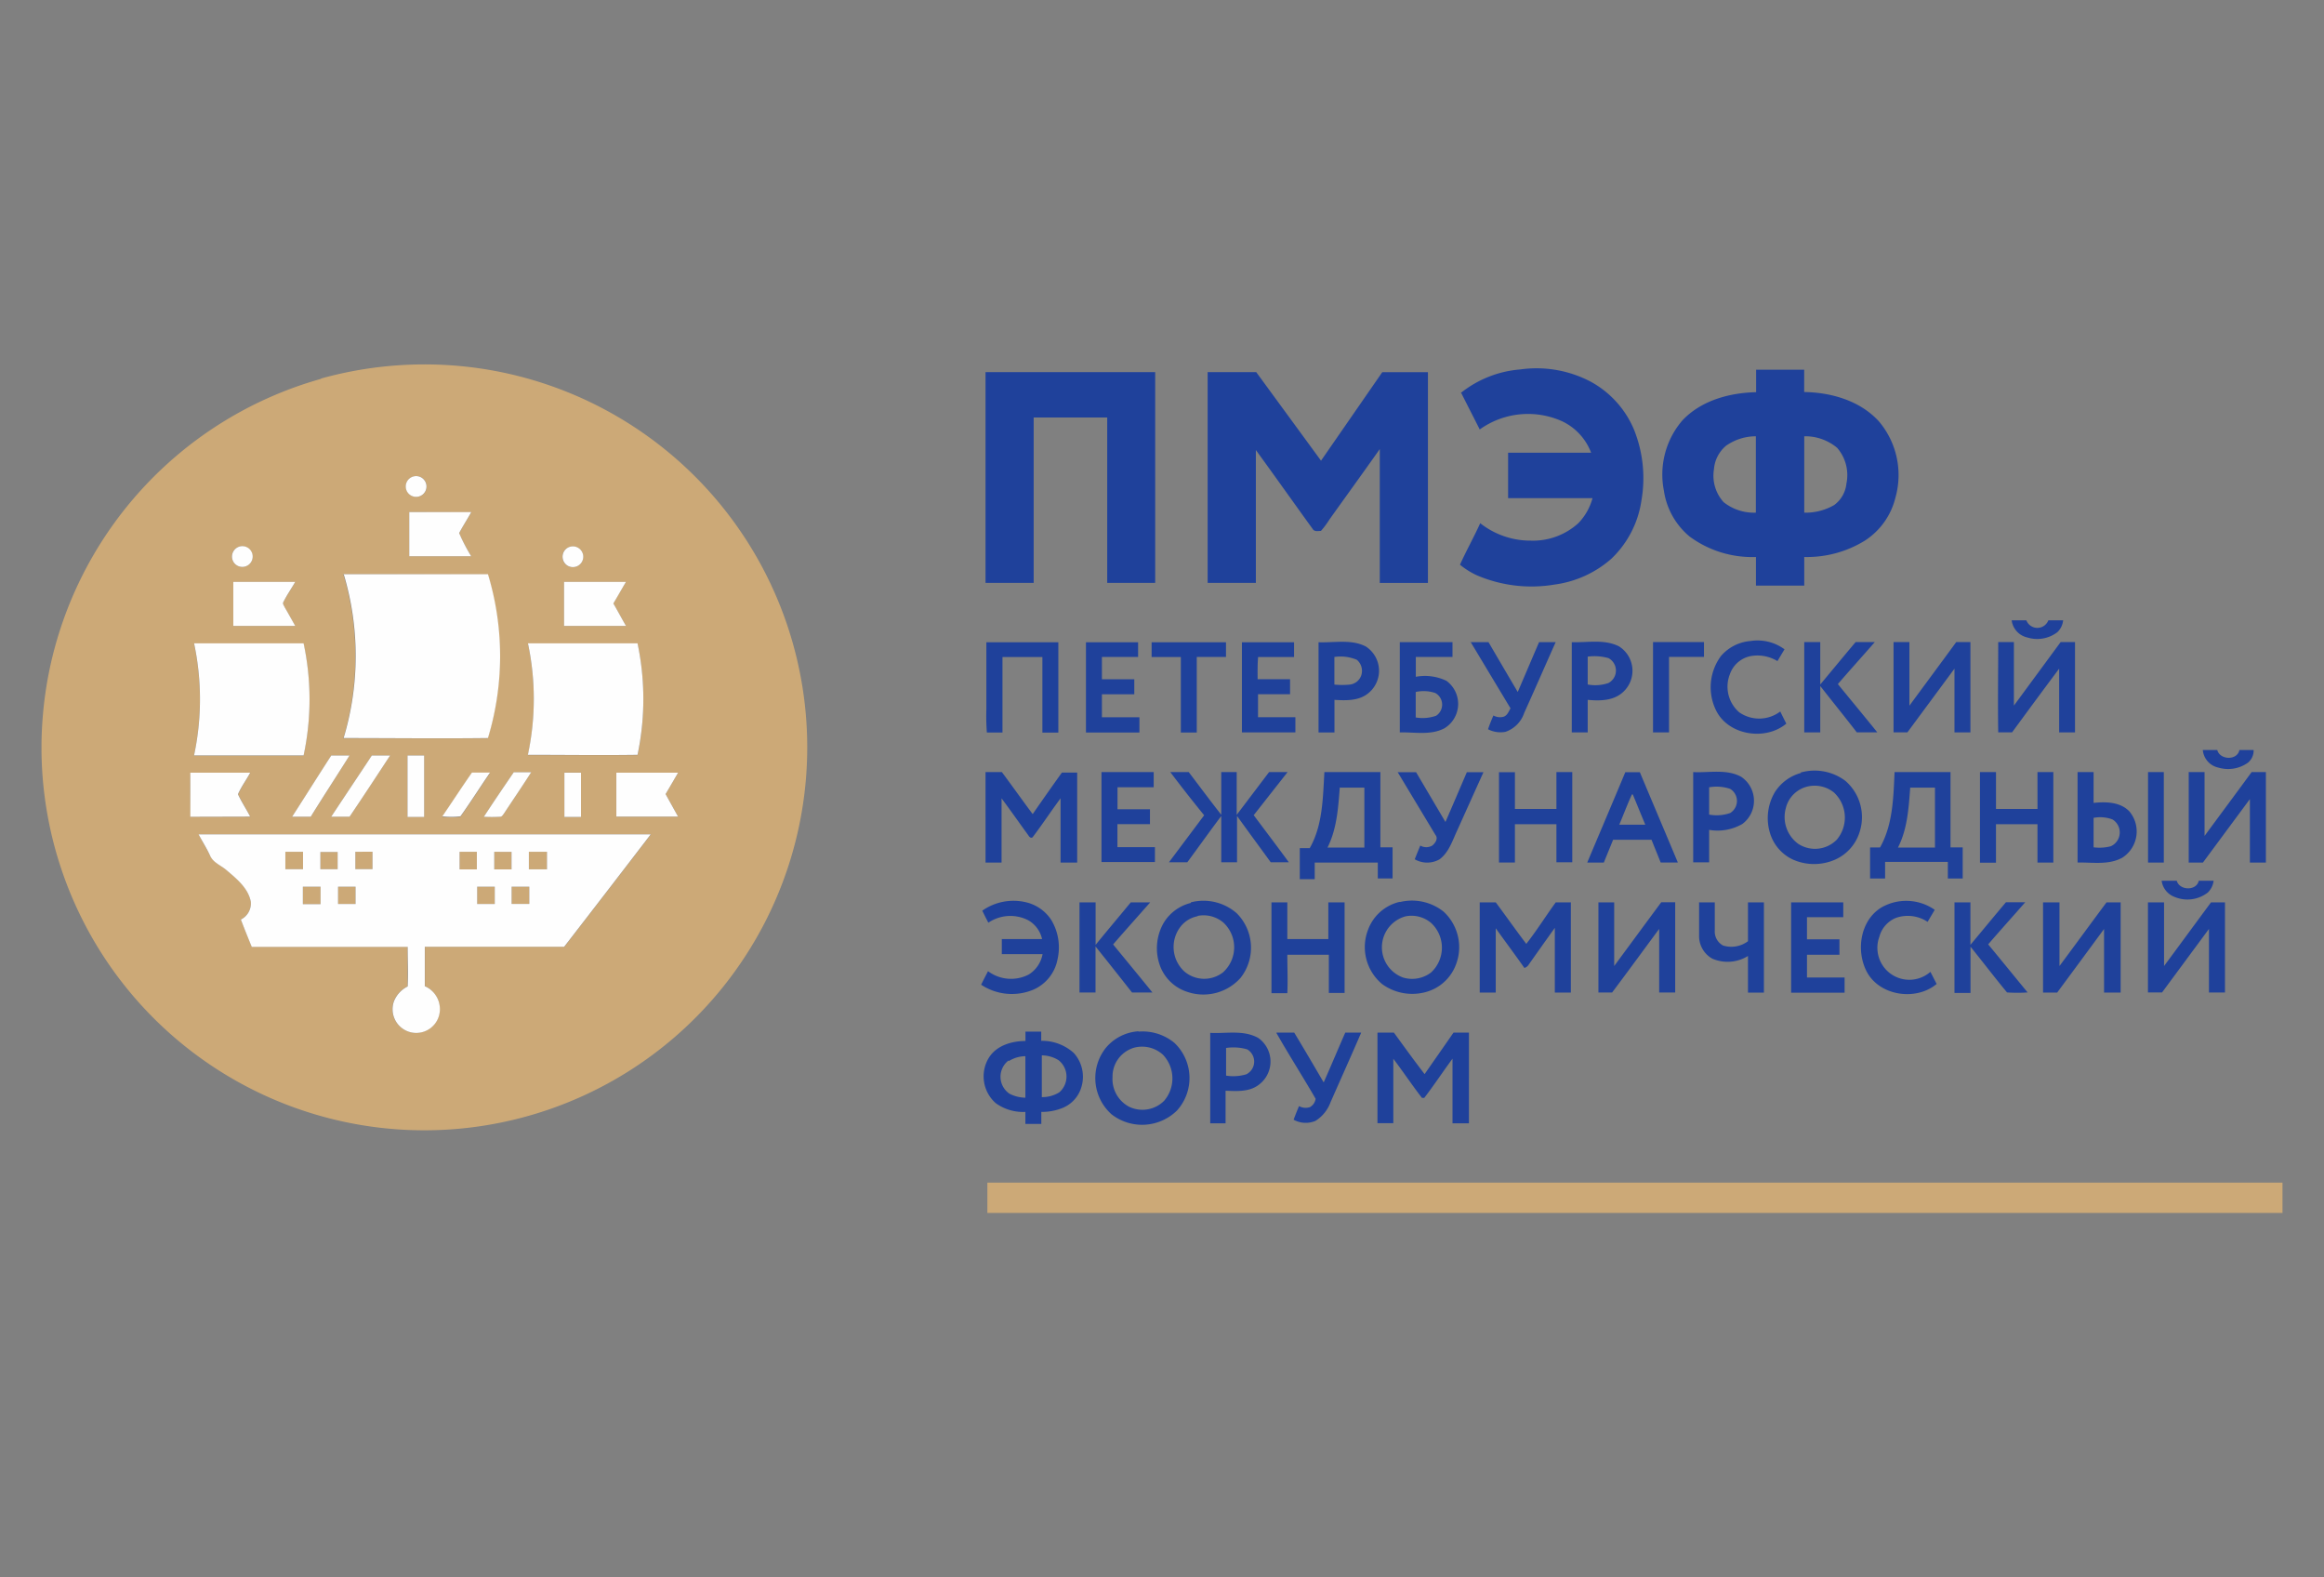
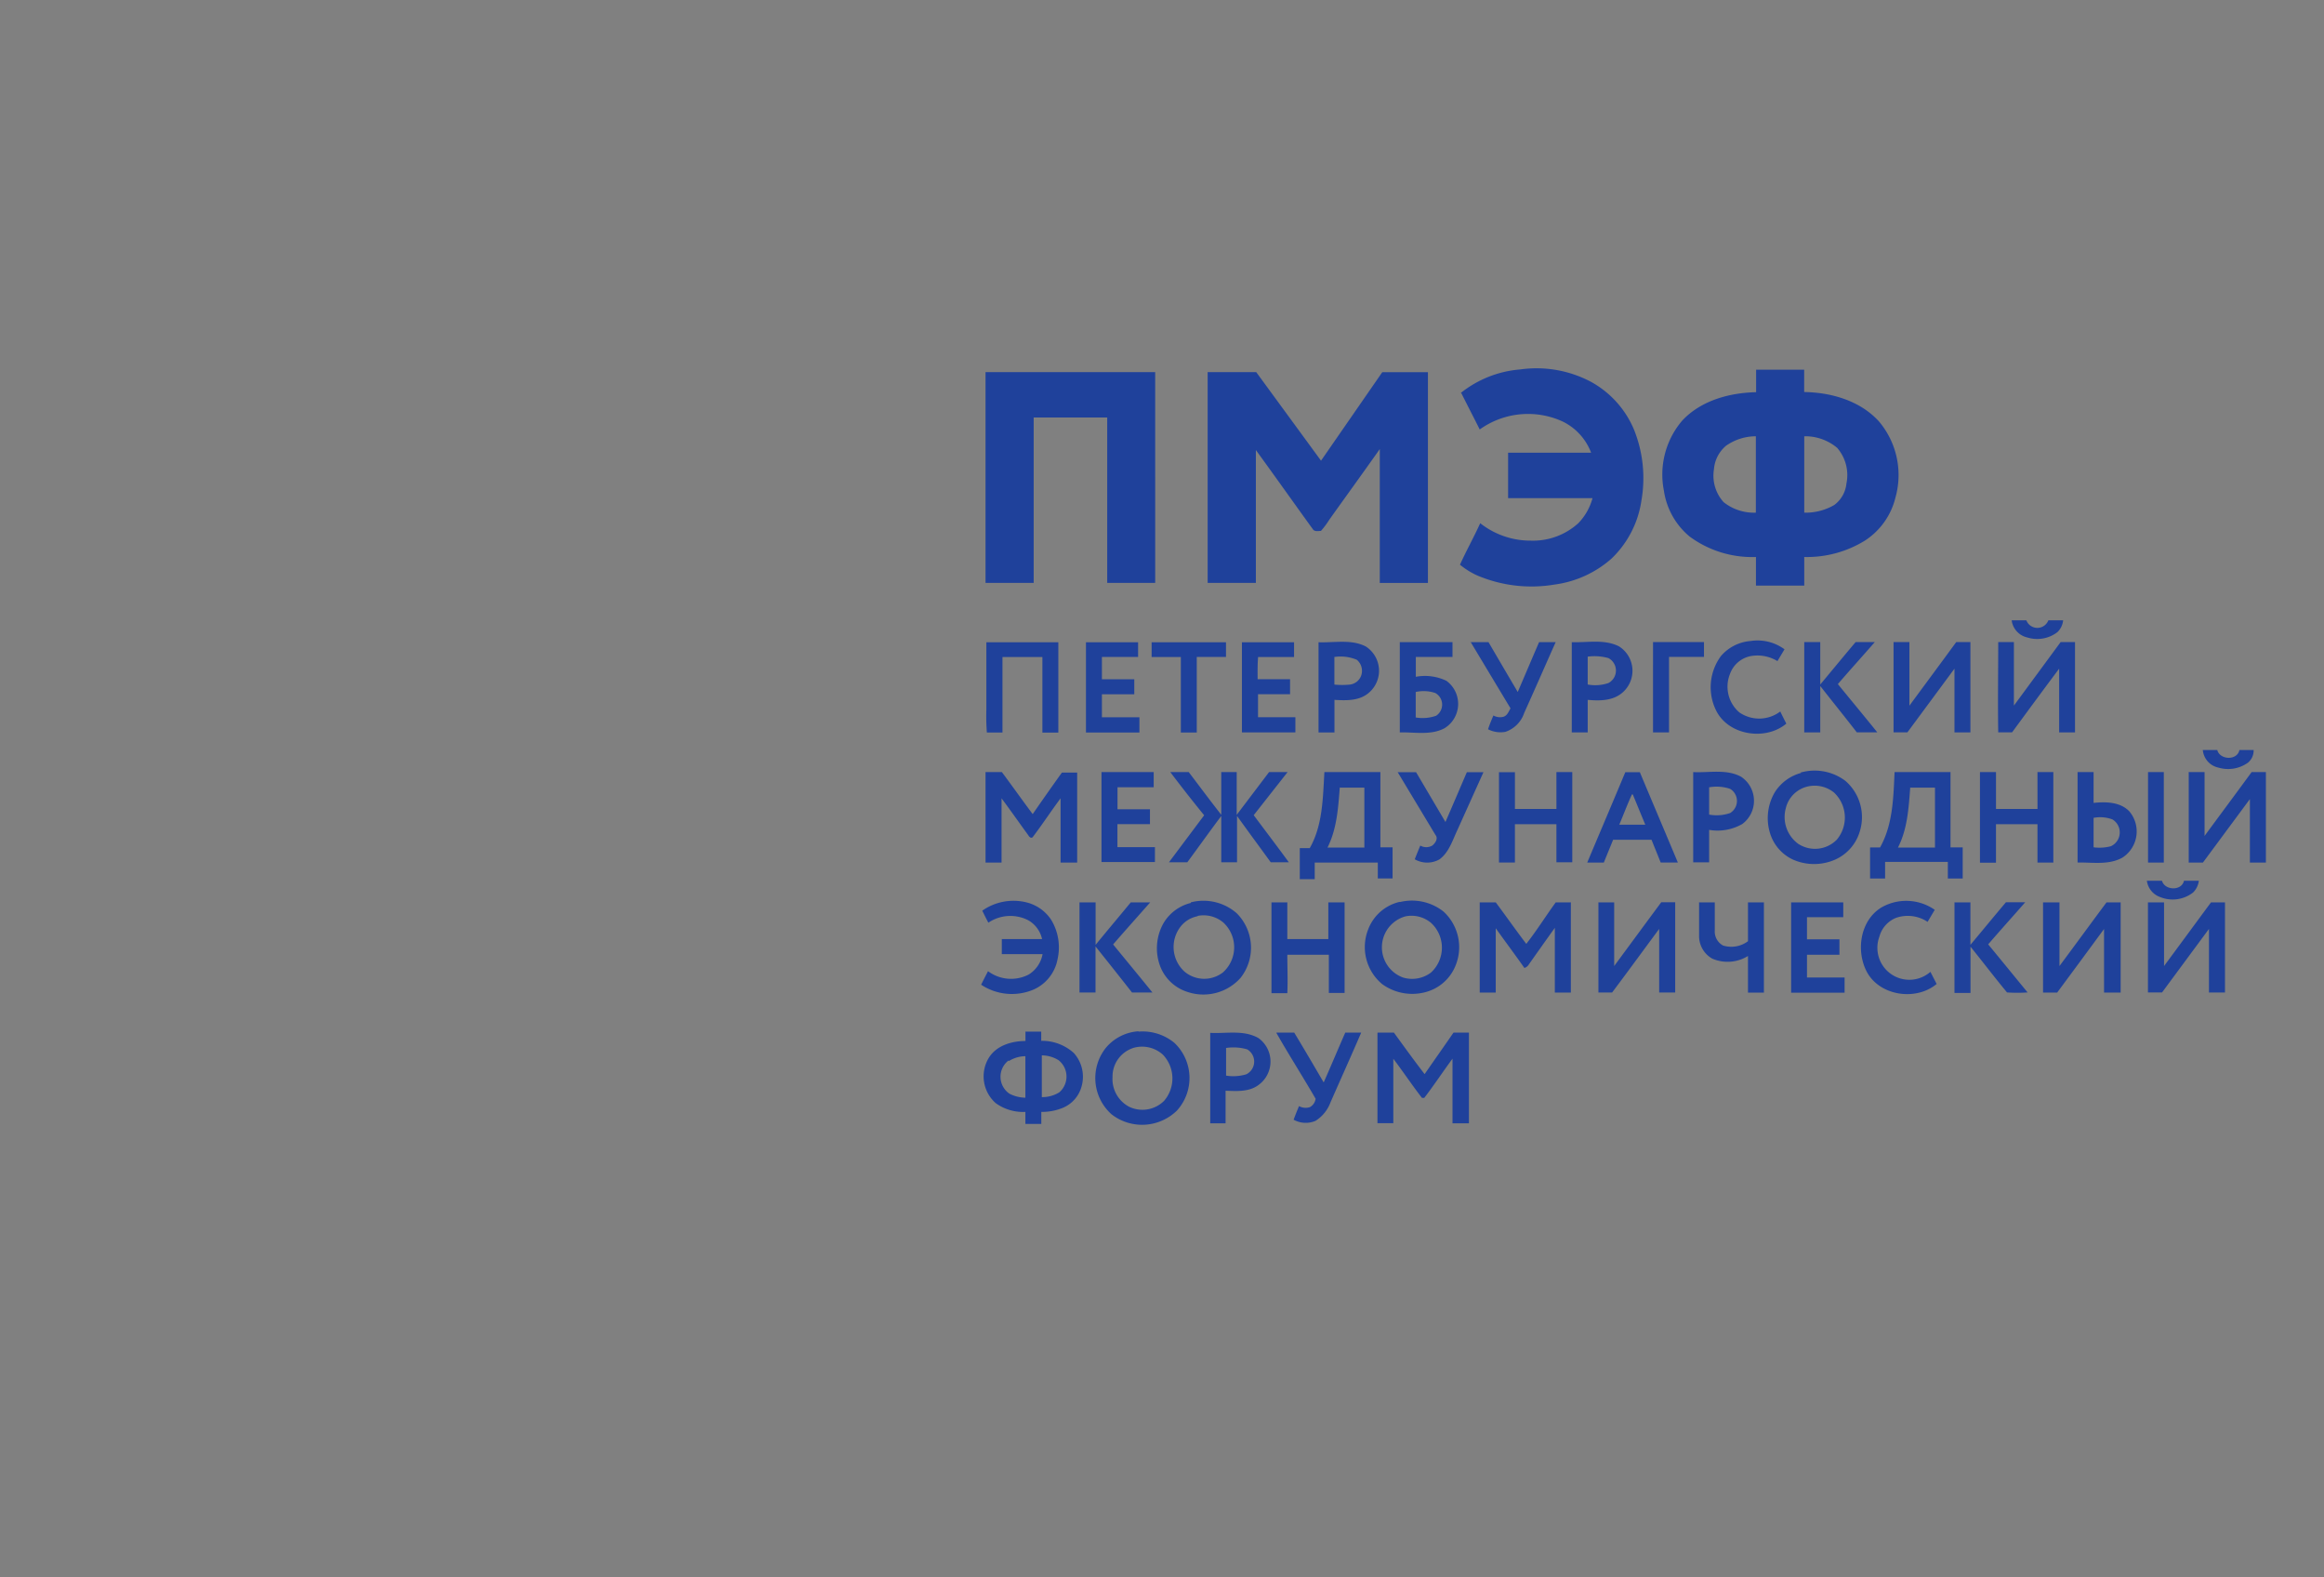
<svg xmlns="http://www.w3.org/2000/svg" viewBox="0 0 280 190">
  <rect x="0" y="0" width="280" height="190" fill="#808080" stroke="none" />
  <defs>
    <style>.cls-1{fill:#1f419b;}.cls-1,.cls-2,.cls-3{fill-rule:evenodd;}.cls-2{fill:#cca977;}.cls-3{fill:#fefefe;}</style>
  </defs>
  <g id="ФОТКИ_ЛОГО" data-name="ФОТКИ ЛОГО">
-     <path class="cls-1" d="M176,47.33a13.17,13.17,0,0,1,7.16-2.83A14,14,0,0,1,191.7,46a11.75,11.75,0,0,1,5.16,5.73,15.68,15.68,0,0,1,.9,8.57,12.08,12.08,0,0,1-3.62,7,12.91,12.91,0,0,1-6.84,3.11,16.73,16.73,0,0,1-9.4-1.13,9.5,9.5,0,0,1-2-1.26c.76-1.68,1.66-3.28,2.44-5a9.76,9.76,0,0,0,6.09,2.1A8.11,8.11,0,0,0,190.18,63a6.94,6.94,0,0,0,1.69-3c-3.39,0-6.78,0-10.17,0V54.53h10a6.87,6.87,0,0,0-3.52-3.8,10,10,0,0,0-9.9,1c-.73-1.46-1.48-2.9-2.21-4.36Zm35.54-2.8h5.83c0,.89,0,1.79,0,2.69,3.28.05,6.74,1.05,9,3.53a10,10,0,0,1,2,9.17,8.6,8.6,0,0,1-3.64,5.17,13.29,13.29,0,0,1-7.35,2c0,1.15,0,2.3,0,3.45h-5.82c0-1.15,0-2.3,0-3.45a12.69,12.69,0,0,1-8-2.47,8.83,8.83,0,0,1-3.09-5.52,10,10,0,0,1,2.2-8.43c2.26-2.43,5.69-3.36,8.91-3.43V44.53Zm-3.52,9.11a4.1,4.1,0,0,0-1.52,2.89,4.75,4.75,0,0,0,1.16,3.95,5.86,5.86,0,0,0,3.89,1.27c0-3.07,0-6.14,0-9.2a6.26,6.26,0,0,0-3.52,1.09Zm9.36-1.09v9.2a6.87,6.87,0,0,0,3.61-.92,3.66,3.66,0,0,0,1.47-2.58,5,5,0,0,0-1.12-4.31,6,6,0,0,0-4-1.39Zm-98.68-7.73h20.48V70.21H133.4c0-6.64,0-13.28,0-19.92h-8.86V70.21h-5.8V44.82Zm26.8,0c1.95,0,3.9,0,5.85,0l7.81,10.67q3.69-5.33,7.38-10.66c1.83,0,3.66,0,5.5,0q0,12.69,0,25.39h-5.8c0-5.38,0-10.76,0-16.13-2,2.84-4.06,5.67-6.09,8.52a10,10,0,0,1-1,1.34c-.34,0-.78.13-1-.24-2.29-3.16-4.54-6.35-6.84-9.5,0,5.34,0,10.67,0,16h-5.81V44.83Zm96.87,29.9h1.77a1.42,1.42,0,0,0,2.65,0c.6,0,1.19,0,1.78,0a2.27,2.27,0,0,1-.7,1.43,4,4,0,0,1-3.63.63,2.43,2.43,0,0,1-1.87-2.06Zm-35,4.27a5.24,5.24,0,0,1,3.54-1.78,5.48,5.48,0,0,1,4.09,1l-.85,1.42A4.65,4.65,0,0,0,211.1,79a3.32,3.32,0,0,0-2.68,2.21,4.08,4.08,0,0,0,1.14,4.6,4.21,4.21,0,0,0,4.93-.11c.24.49.49,1,.73,1.46-2.51,2.11-7,1.42-8.47-1.6a6.33,6.33,0,0,1,.63-6.59Zm-88.54-1.63h8.68c0,3.63,0,7.25,0,10.88h-1.92c0-3,0-6.07,0-9.1h-4.81c0,3,0,6.06,0,9.09H118.9a25.56,25.56,0,0,1-.06-2.77c0-2.7,0-5.4,0-8.1Zm12,0c2.1,0,4.19,0,6.29,0v1.77h-4.36v2.69h3.9v1.81h-3.9v2.77h4.52v1.83h-6.44c0-3.63,0-7.25,0-10.88Zm7.88,0h9q0,.88,0,1.77c-1.18,0-2.35,0-3.52,0,0,3,0,6.06,0,9.1h-1.92c0-3,0-6.06,0-9.09h-3.52V77.36Zm10.9,0h6.3v1.78c-1.44,0-2.89,0-4.33,0-.08.89-.06,1.78-.06,2.67,1.3,0,2.61,0,3.91,0v1.81h-3.86v2.77h4.5c0,.61,0,1.22,0,1.83h-6.44c0-3.62,0-7.24,0-10.86Zm9.23,0c1.9.08,4-.4,5.73.52a3.48,3.48,0,0,1,.21,5.68c-1.14.88-2.66.82-4,.74,0,1.31,0,2.62,0,3.93h-1.92q0-5.44,0-10.87Zm1.93,1.77q0,1.67,0,3.33a9.52,9.52,0,0,0,1.85,0A1.66,1.66,0,0,0,164,81.37a1.74,1.74,0,0,0-.53-1.9,5.05,5.05,0,0,0-2.73-.33Zm7.87-1.78H175v1.78h-4.42v2.39a6,6,0,0,1,3.68.48,3.44,3.44,0,0,1-.21,5.71c-1.66.89-3.6.46-5.4.51,0-3.62,0-7.24,0-10.87Zm1.93,6v3.07a4.88,4.88,0,0,0,2.46-.21,1.6,1.6,0,0,0-.09-2.73,4.34,4.34,0,0,0-2.37-.13Zm6.57-6h2.2q1.75,3,3.52,6c.86-2,1.71-4,2.57-6h2c-1.27,2.84-2.51,5.69-3.79,8.52a3.61,3.61,0,0,1-2.26,2.28,3.27,3.27,0,0,1-2.1-.31c.19-.56.41-1.11.65-1.66a1.6,1.6,0,0,0,1.26.14c.43-.17.59-.64.8-1q-2.41-4-4.81-8Zm12.22,0c1.89.07,3.92-.39,5.69.5a3.47,3.47,0,0,1,.42,5.58c-1.15,1-2.76,1-4.18.87,0,1.3,0,2.61,0,3.92h-1.92c0-3.63,0-7.25,0-10.87Zm1.93,1.78c0,1.1,0,2.21,0,3.32a4.91,4.91,0,0,0,2.5-.18,1.7,1.7,0,0,0,0-3,6.27,6.27,0,0,0-2.48-.18Zm7.87-1.79h6.14v1.78h-4.21c0,3,0,6.06,0,9.1h-1.93V77.36Zm18.22,0h1.93c0,1.7,0,3.41,0,5.11,1.42-1.7,2.82-3.41,4.26-5.11h2.31c-1.47,1.69-3,3.37-4.45,5.06,1.58,1.94,3.18,3.86,4.75,5.81h-2.47c-1.45-1.88-2.94-3.71-4.4-5.58,0,1.86,0,3.72,0,5.59h-1.93V77.36Zm10.74,0h1.93c0,2.55,0,5.11,0,7.66,1.88-2.56,3.77-5.1,5.64-7.66h1.71c0,3.63,0,7.25,0,10.88h-1.92c0-2.56,0-5.12,0-7.68l-5.67,7.67h-1.67c0-3.63,0-7.25,0-10.88Zm12.58,0c.65,0,1.29,0,1.94,0,0,2.55,0,5.1,0,7.65l5.63-7.65H250c0,3.63,0,7.25,0,10.88h-1.91c0-2.56,0-5.12,0-7.68-1.91,2.55-3.79,5.11-5.67,7.67h-1.67c-.06-3.63,0-7.25,0-10.87Zm24.7,13q.87,0,1.74,0c.32,1.21,2.41,1.29,2.67,0h1.71a1.88,1.88,0,0,1-.69,1.53,4.1,4.1,0,0,1-3.55.59,2.38,2.38,0,0,1-1.88-2.11ZM118.78,93h1.93c1.25,1.68,2.46,3.39,3.71,5.06,1.17-1.69,2.35-3.37,3.52-5,.61,0,1.23,0,1.84,0V103.9h-2c0-2.58,0-5.16,0-7.74-1.14,1.53-2.19,3.13-3.34,4.65-.18.23-.44,0-.54-.19-1.08-1.48-2.14-3-3.23-4.46v7.74h-1.93V93Zm14,0H139v1.83c-1.46,0-2.91,0-4.36,0v2.65c1.3,0,2.6,0,3.91,0v1.79c-1.31,0-2.61,0-3.92,0,0,.92,0,1.85,0,2.77,1.5,0,3,0,4.52,0v1.79h-6.44V93ZM141,93q1.11,0,2.22,0c1.31,1.72,2.59,3.45,3.92,5.14,0-1.71,0-3.43,0-5.14H149c0,1.71,0,3.43,0,5.15l3.9-5.15c.75,0,1.49,0,2.23,0l-4.08,5.19c1.41,1.89,2.84,3.77,4.23,5.67H153.1c-1.35-1.86-2.72-3.71-4.06-5.58,0,1.86,0,3.72,0,5.58h-1.9c0-1.85,0-3.71,0-5.57-1.39,1.84-2.72,3.72-4.09,5.57h-2.21l4.24-5.66Q143,95.65,141,93Zm18.57,0h6.74v9.06h1.47q0,1.88,0,3.75H166V103.9H158.4v2h-1.8v-3.74h1.2c1.56-2.74,1.58-6,1.76-9.07Zm1.85,1.84c-.19,2.45-.35,5-1.48,7.25,1.48,0,3,0,4.44,0V94.87c-1,0-2,0-3,0Zm7-1.83h2.19l3.54,6c.87-2,1.72-4,2.58-6h2L175.58,100c-.58,1.23-1,2.65-2.13,3.5a3,3,0,0,1-3,0c.22-.55.44-1.1.67-1.65a1.43,1.43,0,0,0,1.44,0c.37-.29.75-.86.38-1.29L168.39,93Zm12.18,0h1.92c0,1.47,0,2.95,0,4.43,1.66,0,3.31,0,5,0V93h1.91c0,3.62,0,7.24,0,10.86h-1.91V99.28c-1.66,0-3.31,0-5,0v4.61h-1.92V93Zm15.26,0h1.71c1.52,3.63,3.06,7.25,4.58,10.88h-2.07c-.36-.92-.74-1.82-1.1-2.74-1.54,0-3.09,0-4.63,0-.37.92-.75,1.83-1.12,2.75h-2c1.53-3.63,3.07-7.25,4.59-10.89Zm.74,2.72c-.55,1.19-1,2.41-1.51,3.61h3.14c-.51-1.21-1-2.44-1.51-3.65l-.12,0ZM204,93c1.91.1,4-.4,5.77.56a3.48,3.48,0,0,1,.15,5.69,6,6,0,0,1-4,.71c0,1.3,0,2.6,0,3.91H204c0-3.63,0-7.25,0-10.87Zm1.92,1.84c0,1.09,0,2.19,0,3.28a5,5,0,0,0,2.53-.19,1.7,1.7,0,0,0,0-2.91,5.09,5.09,0,0,0-2.57-.18Zm11-1.78a6.17,6.17,0,0,1,5.42,1,5.78,5.78,0,0,1,1.73,6.09,5.37,5.37,0,0,1-2.94,3.38,6.32,6.32,0,0,1-5.13,0,5.16,5.16,0,0,1-2.72-3.1,6.15,6.15,0,0,1,.55-5A5.4,5.4,0,0,1,217,93.1Zm.85,1.68a3.52,3.52,0,0,0-2.61,2.6,4,4,0,0,0,1.48,4.29,3.68,3.68,0,0,0,4.66-.49,4.13,4.13,0,0,0-.35-5.69,3.71,3.71,0,0,0-3.18-.71ZM228.3,93H235v9.07h1.47v3.75c-.6,0-1.19,0-1.79,0v-2h-7.56v2h-1.81c0-1.24,0-2.49,0-3.74h1.2c1.55-2.75,1.61-6,1.75-9.07Zm1.85,1.84c-.19,2.46-.33,5-1.48,7.25,1.49,0,3,0,4.46,0V94.87c-1,0-2,0-3,0ZM238.56,93h1.92v4.44h5V93h1.91V103.9h-1.91V99.28h-5c0,1.54,0,3.08,0,4.63h-1.93c0-3.62,0-7.24,0-10.86Zm11.75,0h1.93v3.71c1.46-.15,3.18-.13,4.29,1a3.75,3.75,0,0,1-.83,5.6c-1.65.91-3.6.55-5.39.58V93Zm1.93,5.51v3.55a5.39,5.39,0,0,0,2.08-.13,1.83,1.83,0,0,0,.19-3.23,4.27,4.27,0,0,0-2.27-.19ZM258.8,93h1.9V103.9h-1.9c0-3.62,0-7.24,0-10.86Zm4.88,0h1.93c0,2.56,0,5.13,0,7.69,1.89-2.57,3.79-5.12,5.67-7.69H273V103.9h-1.93c0-2.55,0-5.1,0-7.65l-5.66,7.65h-1.71c0-3.62,0-7.24,0-10.87Zm-3.2,13.09h1.78c.33,1.18,2.37,1.25,2.65,0,.6,0,1.19,0,1.79,0a2.39,2.39,0,0,1-.69,1.41,4,4,0,0,1-4,.54,2.42,2.42,0,0,1-1.57-1.95Zm-142.13,3.6a6.53,6.53,0,0,1,5.31-1,5,5,0,0,1,3,2.12,6.41,6.41,0,0,1,.76,4.71,5,5,0,0,1-2.88,3.67,6.69,6.69,0,0,1-6.33-.58c.27-.55.55-1.09.83-1.63a4.63,4.63,0,0,0,4.89.41,3.65,3.65,0,0,0,1.68-2.46c-1.64,0-3.27,0-4.91,0v-1.82c1.62,0,3.23,0,4.85,0a3.45,3.45,0,0,0-1.66-2.26,4.72,4.72,0,0,0-4.81.29c-.26-.48-.51-1-.74-1.46Zm25.12-1A6.09,6.09,0,0,1,149,110a5.87,5.87,0,0,1,.47,7.78,6,6,0,0,1-6.4,1.7,5.19,5.19,0,0,1-3.31-3.15,6.15,6.15,0,0,1,.42-5.13,5.27,5.27,0,0,1,3.3-2.44Zm.83,1.67a3.41,3.41,0,0,0-2.09,1.29,4,4,0,0,0,.5,5.38,3.69,3.69,0,0,0,4.63.1,4.06,4.06,0,0,0,.06-6,3.69,3.69,0,0,0-3.1-.81Zm24.34-1.7a6.12,6.12,0,0,1,5.29,1.15,5.83,5.83,0,0,1,1.46,6.44,5.37,5.37,0,0,1-3.79,3.29,6.17,6.17,0,0,1-5.07-1,5.8,5.8,0,0,1-1.69-6.59,5.35,5.35,0,0,1,3.8-3.32Zm.68,1.72a3.87,3.87,0,0,0-.26,7.37,3.77,3.77,0,0,0,3.34-.6,4.06,4.06,0,0,0,0-6,3.66,3.66,0,0,0-3.13-.76Zm57.23-1a6,6,0,0,1,6.55.21l-.86,1.45a4.3,4.3,0,0,0-3.81-.48,3.39,3.39,0,0,0-2,2.27,3.85,3.85,0,0,0,6.15,4.23l.75,1.46c-2.47,2.07-6.83,1.46-8.4-1.44-1.33-2.49-.84-6.1,1.63-7.7Zm-96.49-.69H132c0,1.7,0,3.41,0,5.12,1.4-1.72,2.83-3.41,4.24-5.12h2.34c-1.49,1.69-3,3.37-4.47,5.07,1.58,1.93,3.17,3.85,4.74,5.79q-1.23,0-2.46,0-2.19-2.79-4.4-5.55c0,1.85,0,3.7,0,5.55-.64,0-1.29,0-1.93,0V108.74Zm23.13,0h1.91c0,1.47,0,3,0,4.42h4.94v-4.42H162V119.6h-1.9V115c-1.66,0-3.32,0-5,0,0,1.54.07,3.09,0,4.63h-1.91q0-5.44,0-10.87Zm25.09,0h1.93c1.24,1.66,2.43,3.36,3.68,5,1.26-1.6,2.34-3.34,3.55-5h1.82q0,5.43,0,10.87h-1.93v-7.8q-1.59,2.22-3.16,4.45a.93.93,0,0,1-.51.38c-1.13-1.61-2.31-3.18-3.45-4.78,0,2.58,0,5.16,0,7.75h-1.93V108.74Zm14.29,0h1.91c0,2.56,0,5.11,0,7.67,1.89-2.56,3.77-5.12,5.67-7.68h1.68v10.87h-1.93c0-2.56,0-5.11,0-7.66-1.89,2.55-3.76,5.12-5.67,7.66h-1.65q0-5.44,0-10.87Zm12.11,0h1.92c0,1.13,0,2.26,0,3.39a1.91,1.91,0,0,0,1,1.81,3.35,3.35,0,0,0,3-.52c0-1.56,0-3.12,0-4.68h1.92v10.87h-1.92c0-1.47,0-2.94,0-4.41a4.66,4.66,0,0,1-4.3.32,3.11,3.11,0,0,1-1.59-2.8c0-1.33,0-2.65,0-4Zm11.12,0h6.28v1.79c-1.46,0-2.91,0-4.37,0v2.66h3.91V115h-3.91v2.74c1.51,0,3,0,4.53,0v1.83H215.8c0-3.63,0-7.25,0-10.87Zm19.67,0h1.93c0,1.7,0,3.41,0,5.12,1.43-1.71,2.84-3.43,4.28-5.13H244c-1.48,1.7-3,3.37-4.46,5.07,1.59,1.92,3.16,3.86,4.75,5.79a18.57,18.57,0,0,1-2.48,0c-1.5-1.81-2.92-3.68-4.4-5.51,0,1.85,0,3.71,0,5.57h-1.93V108.74Zm10.73,0h1.93c0,2.55,0,5.11,0,7.67,1.9-2.55,3.77-5.12,5.67-7.67h1.7v10.87h-2c0-2.55,0-5.1,0-7.66q-2.82,3.84-5.65,7.66h-1.7c0-3.63,0-7.25,0-10.87Zm12.59,0h1.94c0,2.55,0,5.11,0,7.67,1.89-2.55,3.77-5.12,5.66-7.67h1.68c0,3.62,0,7.24,0,10.86h-1.93c0-2.56,0-5.11,0-7.66l-5.65,7.65h-1.7c0-3.63,0-7.25,0-10.87ZM137.17,124.26a6,6,0,0,1,4.34,1.37,5.84,5.84,0,0,1,.3,8.13,6,6,0,0,1-7.89.46,5.85,5.85,0,0,1-.69-8,5.59,5.59,0,0,1,3.94-2Zm-.72,2a3.61,3.61,0,0,0-2.41,3.48,3.77,3.77,0,0,0,2,3.57,3.7,3.7,0,0,0,4.21-.71,4.14,4.14,0,0,0-.14-5.56,3.73,3.73,0,0,0-3.68-.78Zm-12.93-2h1.93v1.11a5.71,5.71,0,0,1,3.92,1.46,4.27,4.27,0,0,1,.93,4.07,3.88,3.88,0,0,1-2.25,2.54,6.56,6.56,0,0,1-2.59.49c0,.48,0,1,0,1.45h-1.92c0-.48,0-1,0-1.45a5.62,5.62,0,0,1-3.58-1.06,4.3,4.3,0,0,1-.81-5.48c.93-1.47,2.76-2,4.4-2,0-.37,0-.74,0-1.11Zm-2,3.47a2.47,2.47,0,0,0,.09,4,4.32,4.32,0,0,0,1.93.49c0-1.69,0-3.37,0-5a3.87,3.87,0,0,0-2,.59Zm4-.58c0,1.67,0,3.35,0,5a3.88,3.88,0,0,0,2.11-.58,2.51,2.51,0,0,0-.11-3.88,3.9,3.9,0,0,0-2-.57Zm28.28-2.77h2.13c1.21,2,2.38,4,3.55,6,.89-2,1.72-4,2.6-6H164c-1.21,2.81-2.47,5.6-3.7,8.4a4.43,4.43,0,0,1-1.81,2.23,3,3,0,0,1-2.63-.14c.2-.55.42-1.1.65-1.64a1.61,1.61,0,0,0,1.32.12,1.38,1.38,0,0,0,.68-1c-1.54-2.66-3.2-5.25-4.72-7.92Zm12.2,0h1.94c1.23,1.69,2.45,3.38,3.7,5,1.16-1.67,2.33-3.33,3.48-5h1.86V135.3H175c0-2.6,0-5.19,0-7.78-1.15,1.56-2.22,3.18-3.4,4.72h-.28c-1.19-1.53-2.27-3.16-3.45-4.71,0,2.59,0,5.17,0,7.76h-1.91c0-3.63,0-7.25,0-10.88ZM145.81,135.3c0-3.63,0-7.26,0-10.89,1.93.11,4-.39,5.8.62a3.48,3.48,0,0,1,0,5.67c-1.14.84-2.62.73-3.95.68,0,1.31,0,2.61,0,3.92Zm1.91-9.07c0,1.11,0,2.22,0,3.33a5.43,5.43,0,0,0,2.44-.16,1.71,1.71,0,0,0,.11-3A5.94,5.94,0,0,0,147.72,126.23Z" />
-     <path class="cls-2" d="M38.66,45.6a46.53,46.53,0,0,1,19.78-1.13A46.13,46.13,0,1,1,5,90.51v-1a47.4,47.4,0,0,1,.69-7.42,46.16,46.16,0,0,1,33-36.46Zm11,11.85a1.24,1.24,0,0,0-.42,2,1.25,1.25,0,1,0,.42-2Zm-.34,4.23c0,1.77,0,3.54,0,5.32,2.49,0,5,0,7.46,0a22.16,22.16,0,0,1-1.45-2.77c.42-.88,1-1.67,1.46-2.53ZM28.9,65.82a1.25,1.25,0,1,0,1.42,1.75,1.27,1.27,0,0,0-1.42-1.75ZM68.36,66a1.25,1.25,0,1,0,1.9,1.12A1.25,1.25,0,0,0,68.36,66Zm-27,3.16a34.34,34.34,0,0,1,0,19.78c5.8,0,11.59,0,17.39,0a34,34,0,0,0,0-19.74Zm-13.25.93c0,1.77,0,3.54,0,5.31,2.49,0,5,0,7.46,0-.42-.75-.83-1.49-1.26-2.23-.09-.21-.31-.44-.15-.68.43-.82.95-1.59,1.41-2.39-2.49,0-5,0-7.46,0Zm39.85,0q0,2.65,0,5.31c2.48,0,5,0,7.46,0-.5-.9-1-1.81-1.52-2.7.48-.88,1-1.74,1.52-2.6-2.49,0-5,0-7.46,0Zm-44.59,7.4a32.42,32.42,0,0,1,0,13.52c4.4,0,8.8,0,13.2,0a32.33,32.33,0,0,0,0-13.5c-4.41,0-8.81,0-13.21,0Zm40.23,0a32.19,32.19,0,0,1,0,13.47c4.4,0,8.81,0,13.21,0a32.5,32.5,0,0,0,0-13.43c-4.4,0-8.81,0-13.21,0ZM39.92,91c-1.59,2.45-3.14,4.93-4.72,7.38h2.24C39,95.9,40.57,93.46,42.11,91Zm4.88,0c-1.62,2.46-3.27,4.91-4.89,7.37l2.21,0C43.77,95.93,45.39,93.46,47,91c-.74,0-1.49,0-2.23,0Zm4.3,0c0,2.47,0,4.93,0,7.4.67,0,1.35,0,2,0,0-2.47,0-4.93,0-7.4ZM22.93,98.38h7.23c-.47-.91-1-1.77-1.47-2.69.4-.92,1-1.73,1.48-2.6-2.41,0-4.82,0-7.22,0-.05,1.77,0,3.54,0,5.31Zm30.33,0a8.69,8.69,0,0,0,2.22,0c1.23-1.72,2.36-3.52,3.56-5.26l-2.18,0c-1.23,1.76-2.39,3.55-3.6,5.32Zm5,0a18.12,18.12,0,0,0,2,0c.22,0,.32-.22.44-.36,1.09-1.66,2.21-3.29,3.3-5h-2.1c-1.21,1.77-2.42,3.54-3.59,5.34ZM68,93.07c0,1.78,0,3.57,0,5.35.68,0,1.35,0,2,0V93.06c-.68,0-1.36,0-2,0Zm6.25,0v5.3H81.7c-.49-.91-1-1.8-1.5-2.71.49-.87,1-1.72,1.51-2.58Zm-50.32,7.43c.46.86.94,1.71,1.39,2.57s1.34,1.17,2,1.76c1.21,1,2.58,2.14,2.9,3.77a2.17,2.17,0,0,1-1.2,2.15c.42,1.1.86,2.2,1.31,3.29H49.1c0,1.59,0,3.19,0,4.77a3.41,3.41,0,0,0-1.64,1.75,2.85,2.85,0,1,0,5.52,1,3,3,0,0,0-1.78-2.77c0-1.58,0-3.16,0-4.75H68q5.22-6.76,10.43-13.54-27.24,0-54.47,0Zm39.79,2.1c0,.7,0,1.4,0,2.11.73,0,1.45,0,2.18,0,0-.7,0-1.4,0-2.11Zm-29.34,0v2.1h2.13v-2.1Zm4.22,0v2.1h2.08v-2.08c-.69,0-1.38,0-2.08,0Zm4.21,0v2.09h2.07q0-1,0-2.1Zm12.56,0v2.12h2.08c0-.71,0-1.41,0-2.12Zm4.18,0c0,.71,0,1.41,0,2.12h2.08v-2.11Zm-23.06,4.2v2.11h2.13v-2.11Zm21,0c0,.7,0,1.39,0,2.09h2.12v-2.09Zm-16.76,0v2.09c.7,0,1.4,0,2.11,0v-2.09Zm20.91,0v2.08q1.07,0,2.13,0v-2.08Zm57.32,39.3v-3.65H275v3.65Z" />
-     <path class="cls-3" d="M49.64,57.45a1.25,1.25,0,1,1-.42,2,1.25,1.25,0,0,1,.42-2Zm-.34,4.23h7.48c-.47.86-1,1.65-1.46,2.53A22.16,22.16,0,0,0,56.77,67c-2.48,0-5,0-7.46,0,0-1.78,0-3.55,0-5.32ZM28.9,65.82a1.25,1.25,0,1,1-.73,1.93,1.26,1.26,0,0,1,.73-1.93ZM68.36,66a1.25,1.25,0,1,1,0,2.12,1.26,1.26,0,0,1,0-2.12Zm-27,3.16H58.79a34,34,0,0,1,0,19.74c-5.8.07-11.59,0-17.39,0a34.34,34.34,0,0,0,0-19.78Zm-13.25.93c2.49,0,5,0,7.46,0-.46.8-1,1.57-1.41,2.39-.16.24.06.47.15.68.43.74.84,1.48,1.26,2.23-2.49,0-5,0-7.46,0,0-1.77,0-3.54,0-5.31Zm39.85,0c2.48,0,5,0,7.46,0-.51.86-1,1.72-1.52,2.6.52.89,1,1.8,1.52,2.7-2.49,0-5,0-7.46,0q0-2.65,0-5.31Zm-44.59,7.4c4.4,0,8.8,0,13.21,0a32.33,32.33,0,0,1,0,13.5c-4.4,0-8.8,0-13.2,0a32.42,32.42,0,0,0,0-13.52Zm40.23,0c4.4,0,8.81,0,13.21,0a32.5,32.5,0,0,1,0,13.43c-4.4.06-8.81,0-13.21,0a32.19,32.19,0,0,0,0-13.47ZM39.92,91h2.19c-1.54,2.46-3.14,4.9-4.67,7.37H35.2c1.58-2.45,3.13-4.93,4.72-7.38Zm4.88,0c-1.62,2.46-3.27,4.91-4.89,7.37l2.21,0C43.77,95.93,45.39,93.46,47,91c-.74,0-1.49,0-2.23,0Zm4.3,0h2c0,2.47,0,4.93,0,7.4-.67,0-1.35,0-2,0,0-2.47,0-4.93,0-7.4ZM22.93,98.38c0-1.77,0-3.54,0-5.31,2.4,0,4.81,0,7.22,0-.47.87-1.08,1.68-1.48,2.6.43.92,1,1.78,1.47,2.69Zm30.33,0c1.21-1.77,2.37-3.56,3.6-5.32l2.18,0c-1.2,1.74-2.33,3.54-3.56,5.26a8.69,8.69,0,0,1-2.22,0Zm5,0a18.12,18.12,0,0,0,2,0c.22,0,.32-.22.44-.36,1.09-1.66,2.21-3.29,3.3-5h-2.1c-1.21,1.77-2.42,3.54-3.59,5.34ZM68,93.07c.68,0,1.36,0,2,0v5.33c-.68,0-1.35,0-2,0,0-1.78,0-3.57,0-5.35Zm6.25,0h7.45c-.5.86-1,1.71-1.51,2.58.5.91,1,1.8,1.5,2.71H74.26v-5.3Zm-50.32,7.43q27.23,0,54.47,0-5.2,6.78-10.43,13.54H51.18c0,1.59,0,3.17,0,4.75A3,3,0,0,1,53,121.57a2.85,2.85,0,1,1-5.52-1,3.41,3.41,0,0,1,1.64-1.75c.07-1.58,0-3.18,0-4.77H30.33c-.45-1.09-.89-2.19-1.31-3.29a2.17,2.17,0,0,0,1.2-2.15c-.32-1.63-1.69-2.75-2.9-3.77-.65-.59-1.61-.9-2-1.76s-.93-1.71-1.39-2.57Zm39.79,2.1c0,.7,0,1.4,0,2.11.73,0,1.45,0,2.18,0,0-.7,0-1.4,0-2.11Zm-29.34,0v2.1h2.13v-2.1Zm4.22,0v2.1h2.08v-2.08c-.69,0-1.38,0-2.08,0Zm4.21,0v2.09h2.07q0-1,0-2.1Zm12.56,0v2.12h2.08c0-.71,0-1.41,0-2.12Zm4.18,0c0,.71,0,1.41,0,2.12h2.08v-2.11Zm-23.06,4.2v2.11h2.13v-2.11Zm21,0c0,.7,0,1.39,0,2.09h2.12v-2.09Zm-16.76,0v2.09c.7,0,1.4,0,2.11,0v-2.09Zm20.91,0v2.08q1.07,0,2.13,0v-2.08Z" />
+     <path class="cls-1" d="M176,47.33a13.17,13.17,0,0,1,7.16-2.83A14,14,0,0,1,191.7,46a11.75,11.75,0,0,1,5.16,5.73,15.68,15.68,0,0,1,.9,8.57,12.08,12.08,0,0,1-3.62,7,12.91,12.91,0,0,1-6.84,3.11,16.73,16.73,0,0,1-9.4-1.13,9.5,9.5,0,0,1-2-1.26c.76-1.68,1.66-3.28,2.44-5a9.76,9.76,0,0,0,6.09,2.1A8.11,8.11,0,0,0,190.18,63a6.94,6.94,0,0,0,1.69-3c-3.39,0-6.78,0-10.17,0V54.53h10a6.87,6.87,0,0,0-3.52-3.8,10,10,0,0,0-9.9,1c-.73-1.46-1.48-2.9-2.21-4.36Zm35.54-2.8h5.83c0,.89,0,1.79,0,2.69,3.28.05,6.74,1.05,9,3.53a10,10,0,0,1,2,9.17,8.6,8.6,0,0,1-3.64,5.17,13.29,13.29,0,0,1-7.35,2c0,1.15,0,2.3,0,3.45h-5.82c0-1.15,0-2.3,0-3.45a12.69,12.69,0,0,1-8-2.47,8.83,8.83,0,0,1-3.09-5.52,10,10,0,0,1,2.2-8.43c2.26-2.43,5.69-3.36,8.91-3.43V44.53Zm-3.52,9.11a4.1,4.1,0,0,0-1.52,2.89,4.75,4.75,0,0,0,1.16,3.95,5.86,5.86,0,0,0,3.89,1.27c0-3.07,0-6.14,0-9.2a6.26,6.26,0,0,0-3.52,1.09Zm9.36-1.09v9.2a6.87,6.87,0,0,0,3.61-.92,3.66,3.66,0,0,0,1.47-2.58,5,5,0,0,0-1.12-4.31,6,6,0,0,0-4-1.39Zm-98.68-7.73h20.48V70.21H133.4c0-6.64,0-13.28,0-19.92h-8.86V70.21h-5.8V44.82Zm26.8,0c1.95,0,3.9,0,5.85,0l7.81,10.67q3.69-5.33,7.38-10.66c1.83,0,3.66,0,5.5,0q0,12.69,0,25.39h-5.8c0-5.38,0-10.76,0-16.13-2,2.84-4.06,5.67-6.09,8.52a10,10,0,0,1-1,1.34c-.34,0-.78.13-1-.24-2.29-3.16-4.54-6.35-6.84-9.5,0,5.34,0,10.67,0,16h-5.81V44.83Zm96.87,29.9h1.77a1.42,1.42,0,0,0,2.65,0c.6,0,1.19,0,1.78,0a2.27,2.27,0,0,1-.7,1.43,4,4,0,0,1-3.63.63,2.43,2.43,0,0,1-1.87-2.06Zm-35,4.27a5.24,5.24,0,0,1,3.54-1.78,5.48,5.48,0,0,1,4.09,1l-.85,1.42A4.65,4.65,0,0,0,211.1,79a3.32,3.32,0,0,0-2.68,2.21,4.08,4.08,0,0,0,1.14,4.6,4.21,4.21,0,0,0,4.93-.11c.24.49.49,1,.73,1.46-2.51,2.11-7,1.42-8.47-1.6a6.33,6.33,0,0,1,.63-6.59Zm-88.54-1.63h8.68c0,3.63,0,7.25,0,10.88h-1.92c0-3,0-6.07,0-9.1h-4.81c0,3,0,6.06,0,9.09H118.9a25.56,25.56,0,0,1-.06-2.77c0-2.7,0-5.4,0-8.1Zm12,0c2.1,0,4.19,0,6.29,0v1.77h-4.36v2.69h3.9v1.81h-3.9v2.77h4.52v1.83h-6.44c0-3.63,0-7.25,0-10.88Zm7.88,0h9q0,.88,0,1.77c-1.18,0-2.35,0-3.52,0,0,3,0,6.06,0,9.1h-1.92c0-3,0-6.06,0-9.09h-3.52V77.36Zm10.9,0h6.3v1.78c-1.44,0-2.89,0-4.33,0-.08.89-.06,1.78-.06,2.67,1.3,0,2.61,0,3.91,0v1.81h-3.86v2.77h4.5c0,.61,0,1.22,0,1.83h-6.44c0-3.62,0-7.24,0-10.86Zm9.23,0c1.9.08,4-.4,5.73.52a3.48,3.48,0,0,1,.21,5.68c-1.14.88-2.66.82-4,.74,0,1.31,0,2.62,0,3.93h-1.92q0-5.44,0-10.87Zm1.93,1.77q0,1.67,0,3.33a9.52,9.52,0,0,0,1.85,0A1.66,1.66,0,0,0,164,81.37a1.74,1.74,0,0,0-.53-1.9,5.05,5.05,0,0,0-2.73-.33Zm7.87-1.78H175v1.78h-4.42v2.39a6,6,0,0,1,3.68.48,3.44,3.44,0,0,1-.21,5.71c-1.66.89-3.6.46-5.4.51,0-3.62,0-7.24,0-10.87Zm1.93,6v3.07a4.88,4.88,0,0,0,2.46-.21,1.6,1.6,0,0,0-.09-2.73,4.34,4.34,0,0,0-2.37-.13Zm6.57-6h2.2q1.75,3,3.52,6c.86-2,1.71-4,2.57-6h2c-1.27,2.84-2.51,5.69-3.79,8.52a3.61,3.61,0,0,1-2.26,2.28,3.27,3.27,0,0,1-2.1-.31c.19-.56.41-1.11.65-1.66a1.6,1.6,0,0,0,1.26.14c.43-.17.59-.64.8-1q-2.41-4-4.81-8Zm12.22,0c1.89.07,3.92-.39,5.69.5a3.47,3.47,0,0,1,.42,5.58c-1.15,1-2.76,1-4.18.87,0,1.3,0,2.61,0,3.92h-1.92c0-3.63,0-7.25,0-10.87Zm1.93,1.78c0,1.1,0,2.21,0,3.32a4.91,4.91,0,0,0,2.5-.18,1.7,1.7,0,0,0,0-3,6.27,6.27,0,0,0-2.48-.18Zm7.87-1.79h6.14v1.78h-4.21c0,3,0,6.06,0,9.1h-1.93V77.36Zm18.22,0h1.93c0,1.7,0,3.41,0,5.11,1.42-1.7,2.82-3.41,4.26-5.11h2.31c-1.47,1.69-3,3.37-4.45,5.06,1.58,1.94,3.18,3.86,4.75,5.81h-2.47c-1.45-1.88-2.94-3.71-4.4-5.58,0,1.86,0,3.72,0,5.59h-1.93V77.36Zm10.74,0h1.93c0,2.55,0,5.11,0,7.66,1.88-2.56,3.77-5.1,5.64-7.66h1.71c0,3.63,0,7.25,0,10.88h-1.92c0-2.56,0-5.12,0-7.68l-5.67,7.67h-1.67c0-3.63,0-7.25,0-10.88Zm12.58,0c.65,0,1.29,0,1.94,0,0,2.55,0,5.1,0,7.65l5.63-7.65H250c0,3.63,0,7.25,0,10.88h-1.91c0-2.56,0-5.12,0-7.68-1.91,2.55-3.79,5.11-5.67,7.67h-1.67c-.06-3.63,0-7.25,0-10.87Zm24.7,13q.87,0,1.74,0c.32,1.21,2.41,1.29,2.67,0h1.71a1.88,1.88,0,0,1-.69,1.53,4.1,4.1,0,0,1-3.55.59,2.38,2.38,0,0,1-1.88-2.11ZM118.78,93h1.93c1.25,1.68,2.46,3.39,3.71,5.06,1.17-1.69,2.35-3.37,3.52-5,.61,0,1.23,0,1.84,0V103.9h-2c0-2.58,0-5.16,0-7.74-1.14,1.53-2.19,3.13-3.34,4.65-.18.23-.44,0-.54-.19-1.08-1.48-2.14-3-3.23-4.46v7.74h-1.93V93Zm14,0H139v1.83c-1.46,0-2.91,0-4.36,0v2.65c1.3,0,2.6,0,3.91,0v1.79c-1.31,0-2.61,0-3.92,0,0,.92,0,1.85,0,2.77,1.5,0,3,0,4.52,0v1.79h-6.44V93ZM141,93q1.11,0,2.22,0c1.31,1.72,2.59,3.45,3.92,5.14,0-1.71,0-3.43,0-5.14H149c0,1.71,0,3.43,0,5.15l3.9-5.15c.75,0,1.49,0,2.23,0l-4.08,5.19c1.41,1.89,2.84,3.77,4.23,5.67H153.1c-1.35-1.86-2.72-3.71-4.06-5.58,0,1.86,0,3.72,0,5.58h-1.9c0-1.85,0-3.71,0-5.57-1.39,1.84-2.72,3.72-4.09,5.57h-2.21l4.24-5.66Q143,95.65,141,93Zm18.57,0h6.74v9.06h1.47q0,1.88,0,3.75H166V103.9H158.4v2h-1.8v-3.74h1.2c1.56-2.74,1.58-6,1.76-9.07Zm1.85,1.84c-.19,2.45-.35,5-1.48,7.25,1.48,0,3,0,4.44,0V94.87c-1,0-2,0-3,0Zm7-1.83h2.19l3.54,6c.87-2,1.72-4,2.58-6h2L175.58,100c-.58,1.23-1,2.65-2.13,3.5a3,3,0,0,1-3,0c.22-.55.44-1.1.67-1.65a1.43,1.43,0,0,0,1.44,0c.37-.29.75-.86.38-1.29L168.39,93Zm12.18,0h1.92c0,1.47,0,2.95,0,4.43,1.66,0,3.31,0,5,0V93h1.91c0,3.62,0,7.24,0,10.86h-1.91V99.28c-1.66,0-3.31,0-5,0v4.61h-1.92V93Zm15.26,0h1.71c1.52,3.63,3.06,7.25,4.58,10.88h-2.07c-.36-.92-.74-1.82-1.1-2.74-1.54,0-3.09,0-4.63,0-.37.92-.75,1.83-1.12,2.75h-2c1.53-3.63,3.07-7.25,4.59-10.89Zm.74,2.72c-.55,1.19-1,2.41-1.51,3.61h3.14c-.51-1.21-1-2.44-1.51-3.65l-.12,0ZM204,93c1.91.1,4-.4,5.77.56a3.48,3.48,0,0,1,.15,5.69,6,6,0,0,1-4,.71c0,1.3,0,2.6,0,3.91H204c0-3.63,0-7.25,0-10.87Zm1.92,1.84c0,1.09,0,2.19,0,3.28a5,5,0,0,0,2.53-.19,1.7,1.7,0,0,0,0-2.91,5.09,5.09,0,0,0-2.57-.18Zm11-1.78a6.17,6.17,0,0,1,5.42,1,5.78,5.78,0,0,1,1.73,6.09,5.37,5.37,0,0,1-2.94,3.38,6.32,6.32,0,0,1-5.13,0,5.16,5.16,0,0,1-2.72-3.1,6.15,6.15,0,0,1,.55-5A5.4,5.4,0,0,1,217,93.1Zm.85,1.68a3.52,3.52,0,0,0-2.61,2.6,4,4,0,0,0,1.48,4.29,3.68,3.68,0,0,0,4.66-.49,4.13,4.13,0,0,0-.35-5.69,3.71,3.71,0,0,0-3.18-.71ZM228.3,93H235v9.07h1.47v3.75c-.6,0-1.19,0-1.79,0v-2h-7.56v2h-1.81c0-1.24,0-2.49,0-3.74h1.2c1.55-2.75,1.61-6,1.75-9.07Zm1.85,1.84c-.19,2.46-.33,5-1.48,7.25,1.49,0,3,0,4.46,0V94.87c-1,0-2,0-3,0ZM238.56,93h1.92v4.44h5V93h1.91V103.9h-1.91V99.28h-5c0,1.54,0,3.08,0,4.63h-1.93c0-3.62,0-7.24,0-10.86Zm11.75,0h1.93v3.71c1.46-.15,3.18-.13,4.29,1a3.75,3.75,0,0,1-.83,5.6c-1.65.91-3.6.55-5.39.58V93Zm1.93,5.51v3.55a5.39,5.39,0,0,0,2.08-.13,1.83,1.83,0,0,0,.19-3.23,4.27,4.27,0,0,0-2.27-.19ZM258.8,93h1.9V103.9h-1.9c0-3.62,0-7.24,0-10.86Zm4.88,0h1.93c0,2.56,0,5.13,0,7.69,1.89-2.57,3.79-5.12,5.67-7.69H273V103.9h-1.93c0-2.55,0-5.1,0-7.65l-5.66,7.65h-1.71c0-3.62,0-7.24,0-10.87Zm-3.2,13.09c.33,1.18,2.37,1.25,2.65,0,.6,0,1.19,0,1.79,0a2.39,2.39,0,0,1-.69,1.41,4,4,0,0,1-4,.54,2.42,2.42,0,0,1-1.57-1.95Zm-142.13,3.6a6.53,6.53,0,0,1,5.31-1,5,5,0,0,1,3,2.12,6.41,6.41,0,0,1,.76,4.71,5,5,0,0,1-2.88,3.67,6.69,6.69,0,0,1-6.33-.58c.27-.55.55-1.09.83-1.63a4.63,4.63,0,0,0,4.89.41,3.65,3.65,0,0,0,1.68-2.46c-1.64,0-3.27,0-4.91,0v-1.82c1.62,0,3.23,0,4.85,0a3.45,3.45,0,0,0-1.66-2.26,4.72,4.72,0,0,0-4.81.29c-.26-.48-.51-1-.74-1.46Zm25.12-1A6.09,6.09,0,0,1,149,110a5.87,5.87,0,0,1,.47,7.78,6,6,0,0,1-6.4,1.7,5.19,5.19,0,0,1-3.31-3.15,6.15,6.15,0,0,1,.42-5.13,5.27,5.27,0,0,1,3.3-2.44Zm.83,1.67a3.41,3.41,0,0,0-2.09,1.29,4,4,0,0,0,.5,5.38,3.69,3.69,0,0,0,4.63.1,4.06,4.06,0,0,0,.06-6,3.69,3.69,0,0,0-3.1-.81Zm24.34-1.7a6.12,6.12,0,0,1,5.29,1.15,5.83,5.83,0,0,1,1.46,6.44,5.37,5.37,0,0,1-3.79,3.29,6.17,6.17,0,0,1-5.07-1,5.8,5.8,0,0,1-1.69-6.59,5.35,5.35,0,0,1,3.8-3.32Zm.68,1.72a3.87,3.87,0,0,0-.26,7.37,3.77,3.77,0,0,0,3.34-.6,4.06,4.06,0,0,0,0-6,3.66,3.66,0,0,0-3.13-.76Zm57.23-1a6,6,0,0,1,6.55.21l-.86,1.45a4.3,4.3,0,0,0-3.81-.48,3.39,3.39,0,0,0-2,2.27,3.85,3.85,0,0,0,6.15,4.23l.75,1.46c-2.47,2.07-6.83,1.46-8.4-1.44-1.33-2.49-.84-6.1,1.63-7.7Zm-96.49-.69H132c0,1.7,0,3.41,0,5.12,1.4-1.72,2.83-3.41,4.24-5.12h2.34c-1.49,1.69-3,3.37-4.47,5.07,1.58,1.93,3.17,3.85,4.74,5.79q-1.23,0-2.46,0-2.19-2.79-4.4-5.55c0,1.85,0,3.7,0,5.55-.64,0-1.29,0-1.93,0V108.74Zm23.13,0h1.91c0,1.47,0,3,0,4.42h4.94v-4.42H162V119.6h-1.9V115c-1.66,0-3.32,0-5,0,0,1.54.07,3.09,0,4.63h-1.91q0-5.44,0-10.87Zm25.09,0h1.93c1.24,1.66,2.43,3.36,3.68,5,1.26-1.6,2.34-3.34,3.55-5h1.82q0,5.43,0,10.87h-1.93v-7.8q-1.59,2.22-3.16,4.45a.93.93,0,0,1-.51.38c-1.13-1.61-2.31-3.18-3.45-4.78,0,2.58,0,5.16,0,7.75h-1.93V108.74Zm14.29,0h1.91c0,2.56,0,5.11,0,7.67,1.89-2.56,3.77-5.12,5.67-7.68h1.68v10.87h-1.93c0-2.56,0-5.11,0-7.66-1.89,2.55-3.76,5.12-5.67,7.66h-1.65q0-5.44,0-10.87Zm12.11,0h1.92c0,1.13,0,2.26,0,3.39a1.91,1.91,0,0,0,1,1.81,3.35,3.35,0,0,0,3-.52c0-1.56,0-3.12,0-4.68h1.92v10.87h-1.92c0-1.47,0-2.94,0-4.41a4.66,4.66,0,0,1-4.3.32,3.11,3.11,0,0,1-1.59-2.8c0-1.33,0-2.65,0-4Zm11.12,0h6.28v1.79c-1.46,0-2.91,0-4.37,0v2.66h3.91V115h-3.91v2.74c1.51,0,3,0,4.53,0v1.83H215.8c0-3.63,0-7.25,0-10.87Zm19.67,0h1.93c0,1.7,0,3.41,0,5.12,1.43-1.71,2.84-3.43,4.28-5.13H244c-1.48,1.7-3,3.37-4.46,5.07,1.59,1.92,3.16,3.86,4.75,5.79a18.57,18.57,0,0,1-2.48,0c-1.5-1.81-2.92-3.68-4.4-5.51,0,1.85,0,3.71,0,5.57h-1.93V108.74Zm10.73,0h1.93c0,2.55,0,5.11,0,7.67,1.9-2.55,3.77-5.12,5.67-7.67h1.7v10.87h-2c0-2.55,0-5.1,0-7.66q-2.82,3.84-5.65,7.66h-1.7c0-3.63,0-7.25,0-10.87Zm12.59,0h1.94c0,2.55,0,5.11,0,7.67,1.89-2.55,3.77-5.12,5.66-7.67h1.68c0,3.62,0,7.24,0,10.86h-1.93c0-2.56,0-5.11,0-7.66l-5.65,7.65h-1.7c0-3.63,0-7.25,0-10.87ZM137.17,124.26a6,6,0,0,1,4.34,1.37,5.84,5.84,0,0,1,.3,8.13,6,6,0,0,1-7.89.46,5.85,5.85,0,0,1-.69-8,5.59,5.59,0,0,1,3.94-2Zm-.72,2a3.61,3.61,0,0,0-2.41,3.48,3.77,3.77,0,0,0,2,3.57,3.7,3.7,0,0,0,4.21-.71,4.14,4.14,0,0,0-.14-5.56,3.73,3.73,0,0,0-3.68-.78Zm-12.93-2h1.93v1.11a5.71,5.71,0,0,1,3.92,1.46,4.27,4.27,0,0,1,.93,4.07,3.88,3.88,0,0,1-2.25,2.54,6.56,6.56,0,0,1-2.59.49c0,.48,0,1,0,1.45h-1.92c0-.48,0-1,0-1.45a5.62,5.62,0,0,1-3.58-1.06,4.3,4.3,0,0,1-.81-5.48c.93-1.47,2.76-2,4.4-2,0-.37,0-.74,0-1.11Zm-2,3.47a2.47,2.47,0,0,0,.09,4,4.32,4.32,0,0,0,1.93.49c0-1.69,0-3.37,0-5a3.87,3.87,0,0,0-2,.59Zm4-.58c0,1.67,0,3.35,0,5a3.88,3.88,0,0,0,2.11-.58,2.51,2.51,0,0,0-.11-3.88,3.9,3.9,0,0,0-2-.57Zm28.28-2.77h2.13c1.21,2,2.38,4,3.55,6,.89-2,1.72-4,2.6-6H164c-1.21,2.81-2.47,5.6-3.7,8.4a4.43,4.43,0,0,1-1.81,2.23,3,3,0,0,1-2.63-.14c.2-.55.42-1.1.65-1.64a1.61,1.61,0,0,0,1.32.12,1.38,1.38,0,0,0,.68-1c-1.54-2.66-3.2-5.25-4.72-7.92Zm12.2,0h1.94c1.23,1.69,2.45,3.38,3.7,5,1.16-1.67,2.33-3.33,3.48-5h1.86V135.3H175c0-2.6,0-5.19,0-7.78-1.15,1.56-2.22,3.18-3.4,4.72h-.28c-1.19-1.53-2.27-3.16-3.45-4.71,0,2.59,0,5.17,0,7.76h-1.91c0-3.63,0-7.25,0-10.88ZM145.81,135.3c0-3.63,0-7.26,0-10.89,1.93.11,4-.39,5.8.62a3.48,3.48,0,0,1,0,5.67c-1.14.84-2.62.73-3.95.68,0,1.31,0,2.61,0,3.92Zm1.91-9.07c0,1.11,0,2.22,0,3.33a5.43,5.43,0,0,0,2.44-.16,1.71,1.71,0,0,0,.11-3A5.94,5.94,0,0,0,147.72,126.23Z" />
  </g>
</svg>